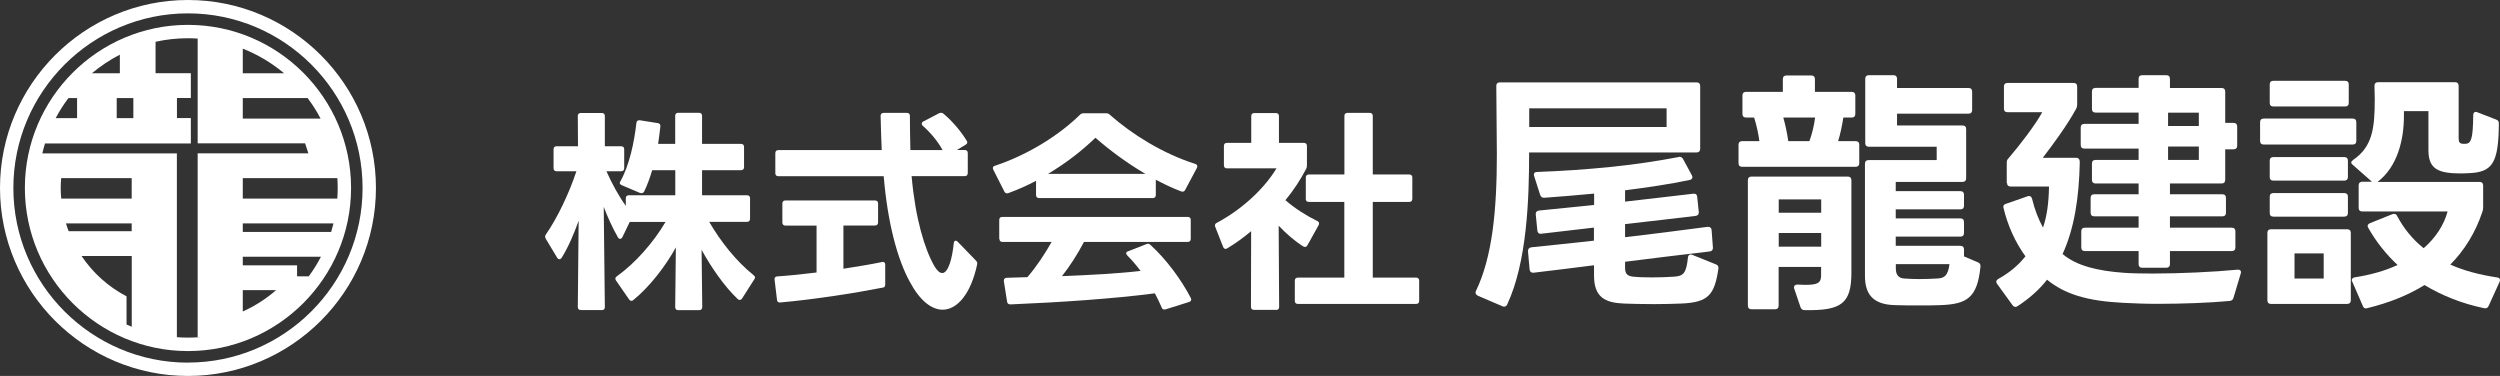
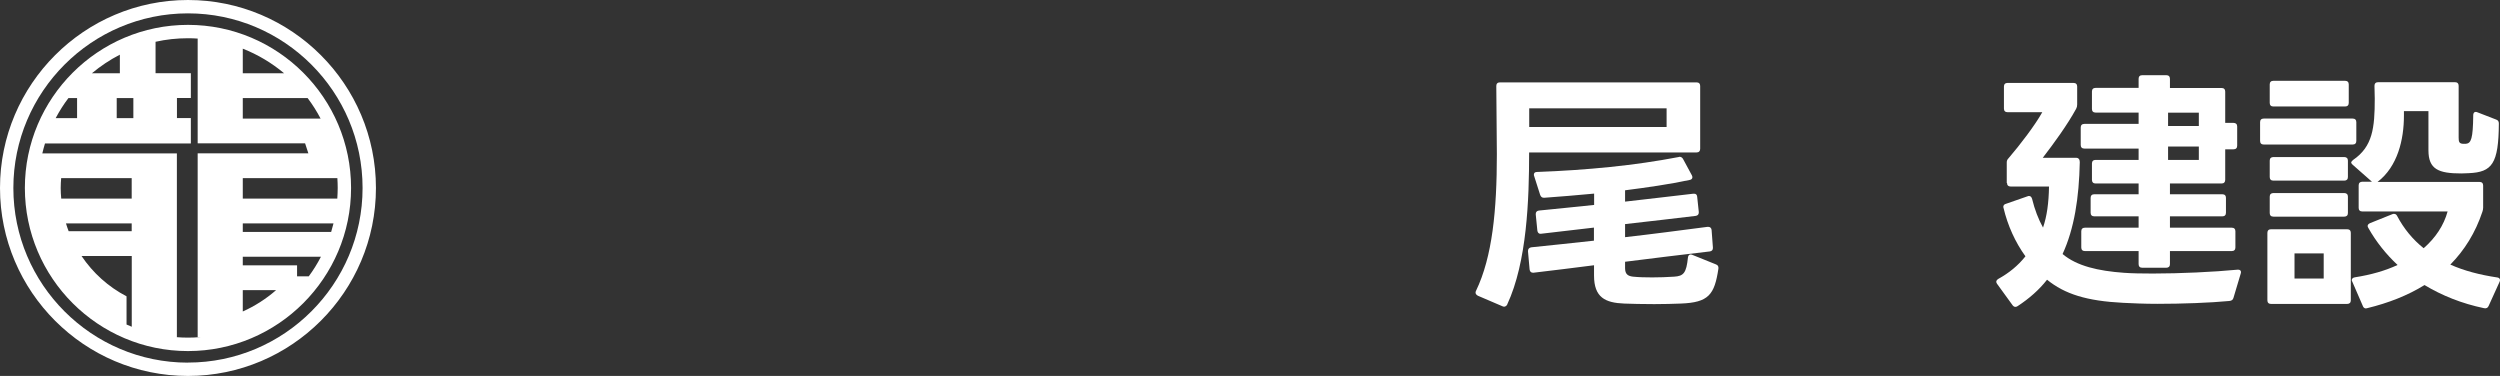
<svg xmlns="http://www.w3.org/2000/svg" width="266" height="40" viewBox="0 0 266 40" fill="none">
  <rect x="0" y="0" width="266" height="40" fill="#333333" stroke="none" />
-   <path d="M64.026 32.99H61.807C61.598 32.99 61.478 32.874 61.478 32.669L61.568 23.487C61.068 24.888 60.458 26.318 59.749 27.446C59.679 27.534 59.609 27.582 59.539 27.582C59.449 27.582 59.349 27.534 59.279 27.417L58.07 25.403C58.02 25.316 58 25.238 58 25.17C58 25.102 58.02 25.034 58.07 24.966C59.319 23.176 60.578 20.501 61.328 18.225H59.229C59.019 18.225 58.899 18.108 58.899 17.904V15.881C58.899 15.677 59.019 15.56 59.229 15.56H61.498L61.478 12.34C61.478 12.136 61.598 12.02 61.807 12.02H64.026C64.236 12.02 64.356 12.136 64.356 12.34V15.56H66.085C66.295 15.56 66.415 15.677 66.415 15.881V17.904C66.415 18.108 66.295 18.225 66.085 18.225H64.526C65.095 19.509 65.825 20.851 66.585 21.902V21.095C66.585 20.89 66.704 20.773 66.914 20.773H71.851V18.108H69.393C69.153 18.916 68.873 19.694 68.543 20.365C68.453 20.55 68.283 20.598 68.094 20.53L66.155 19.704C66.015 19.636 65.945 19.567 65.945 19.47C65.945 19.402 65.965 19.353 66.015 19.285C66.964 17.583 67.484 15.142 67.714 13.07C67.734 12.866 67.884 12.768 68.094 12.798L69.982 13.099C70.192 13.119 70.292 13.264 70.262 13.469C70.192 14.072 70.122 14.685 70.022 15.307H71.841V12.321C71.841 12.117 71.961 12 72.171 12H74.369C74.579 12 74.699 12.117 74.699 12.321V15.307H78.837C79.046 15.307 79.166 15.424 79.166 15.628V17.787C79.166 17.992 79.046 18.108 78.837 18.108H74.699V20.773H79.476C79.686 20.773 79.806 20.89 79.806 21.095V23.283C79.806 23.487 79.686 23.604 79.476 23.604H75.459C76.708 25.763 78.367 27.816 80.166 29.265C80.256 29.352 80.336 29.43 80.336 29.518C80.336 29.586 80.316 29.635 80.266 29.703L78.966 31.745C78.897 31.862 78.797 31.911 78.707 31.911C78.637 31.911 78.567 31.891 78.497 31.823C77.058 30.461 75.689 28.467 74.649 26.58L74.719 32.679C74.719 32.883 74.599 33 74.389 33H72.171C71.961 33 71.841 32.883 71.841 32.679L71.911 26.328C70.802 28.331 69.143 30.491 67.394 31.92C67.324 31.988 67.254 32.008 67.154 32.008C67.084 32.008 67.014 31.959 66.944 31.872L65.545 29.849C65.495 29.78 65.475 29.712 65.475 29.644C65.475 29.557 65.525 29.479 65.615 29.411C67.624 27.981 69.543 25.773 70.812 23.614H67.004L66.225 25.228C66.155 25.345 66.085 25.413 65.985 25.413C65.885 25.413 65.815 25.364 65.745 25.248C65.175 24.256 64.656 23.108 64.236 22.009L64.356 32.679C64.356 32.883 64.236 33 64.026 33V32.99Z" fill="white" />
-   <path d="M83.244 23.672V21.649C83.244 21.445 83.364 21.328 83.574 21.328H93.098C93.308 21.328 93.427 21.445 93.427 21.649V23.672C93.427 23.876 93.308 23.993 93.098 23.993H89.74V28.594C91.209 28.36 92.628 28.137 93.827 27.884C93.877 27.884 93.897 27.864 93.947 27.864C94.117 27.884 94.187 27.981 94.187 28.166V30.257C94.187 30.461 94.117 30.578 93.947 30.598C90.879 31.201 86.622 31.862 83.024 32.183H82.954C82.784 32.183 82.694 32.095 82.674 31.911L82.415 29.751V29.683C82.415 29.518 82.504 29.43 82.694 29.411C83.974 29.323 85.413 29.177 86.882 28.993V24.003H83.574C83.364 24.003 83.244 23.886 83.244 23.682V23.672ZM82.495 18.429V16.29C82.495 16.085 82.614 15.969 82.824 15.969H93.817C93.767 14.938 93.727 13.663 93.697 12.331C93.697 12.126 93.817 12.01 94.027 12.01H96.486C96.695 12.01 96.815 12.126 96.815 12.331C96.815 13.362 96.835 14.84 96.865 15.969H100.293C99.773 15.025 99.044 14.15 98.194 13.391C98.104 13.323 98.074 13.226 98.074 13.158C98.074 13.07 98.124 12.992 98.244 12.924L99.923 12.049C99.993 12 100.063 12 100.113 12C100.203 12 100.303 12.02 100.373 12.088C101.292 12.846 102.242 13.955 102.851 14.967C102.901 15.035 102.921 15.103 102.921 15.152C102.921 15.239 102.851 15.336 102.731 15.404L101.812 15.959H102.642C102.851 15.959 102.971 16.076 102.971 16.28V18.42C102.971 18.624 102.851 18.741 102.642 18.741H96.995C97.395 23.293 98.394 26.512 99.404 28.292C99.713 28.817 99.993 29.051 100.253 29.051C100.893 29.051 101.312 27.534 101.482 25.88C101.502 25.695 101.572 25.608 101.692 25.608C101.762 25.608 101.832 25.656 101.902 25.724L103.841 27.728C103.961 27.845 104.011 27.981 103.961 28.166C103.301 31.249 101.862 32.951 100.293 32.951C99.134 32.951 97.885 32.008 96.815 30.004C95.496 27.611 94.447 23.769 94.027 18.75H82.824C82.614 18.75 82.495 18.634 82.495 18.429Z" fill="white" />
-   <path d="M107.148 20.569C107.028 20.569 106.938 20.521 106.868 20.385L105.689 18.06C105.669 17.992 105.639 17.924 105.639 17.875C105.639 17.758 105.709 17.69 105.849 17.642C109.517 16.426 112.795 14.286 114.903 12.214C115.023 12.098 115.143 12.049 115.303 12.049H117.691C117.861 12.049 117.971 12.098 118.091 12.214C120.43 14.286 123.698 16.329 127.165 17.437C127.375 17.506 127.445 17.642 127.355 17.856L126.106 20.2C126.016 20.385 125.866 20.433 125.676 20.365C124.757 20.025 123.857 19.587 122.978 19.12V20.754C122.978 20.959 122.858 21.075 122.648 21.075H110.566C110.356 21.075 110.236 20.959 110.236 20.754V19.237C109.287 19.743 108.297 20.18 107.278 20.55C107.228 20.569 107.188 20.569 107.138 20.569H107.148ZM106.319 25.423V23.4C106.319 23.196 106.439 23.079 106.649 23.079H126.366C126.576 23.079 126.696 23.196 126.696 23.4V25.423C126.696 25.627 126.576 25.744 126.366 25.744H115.333C114.643 27.057 113.844 28.302 112.994 29.382C115.903 29.265 118.931 29.11 121.359 28.827C120.929 28.254 120.46 27.699 119.94 27.174C119.87 27.106 119.82 27.009 119.82 26.94C119.82 26.872 119.89 26.775 120.03 26.736L121.969 25.977C122.039 25.958 122.089 25.929 122.139 25.929C122.228 25.929 122.328 25.977 122.418 26.065C124.097 27.602 125.656 29.703 126.696 31.697C126.716 31.765 126.746 31.814 126.746 31.862C126.746 31.998 126.656 32.096 126.506 32.135L124.027 32.913C124.027 32.913 123.937 32.932 123.887 32.932C123.767 32.932 123.648 32.864 123.608 32.728C123.398 32.222 123.138 31.716 122.878 31.21C118.531 31.784 112.665 32.173 107.538 32.387C107.328 32.387 107.188 32.319 107.158 32.115L106.808 29.907V29.858C106.808 29.674 106.928 29.557 107.118 29.557L109.317 29.489C110.306 28.341 111.156 27.028 111.895 25.744H106.668C106.459 25.744 106.339 25.627 106.339 25.423H106.319ZM116.552 14.656C115.153 16.017 113.434 17.35 111.515 18.498H121.869C119.91 17.35 118.111 16.017 116.552 14.656Z" fill="white" />
-   <path d="M135.75 32.971H133.431C133.222 32.971 133.102 32.854 133.102 32.65L133.122 24.596C132.322 25.267 131.443 25.909 130.593 26.415C130.523 26.464 130.453 26.483 130.403 26.483C130.284 26.483 130.214 26.415 130.144 26.279L129.294 24.119C129.294 24.119 129.274 24.032 129.274 23.983C129.274 23.867 129.324 23.779 129.464 23.711C132.062 22.33 134.451 20.171 135.82 17.914H130.553C130.343 17.914 130.224 17.797 130.224 17.593V15.521C130.224 15.317 130.343 15.2 130.553 15.2H133.132V12.35C133.132 12.146 133.252 12.029 133.461 12.029H135.75C135.96 12.029 136.08 12.146 136.08 12.35V15.2H138.728C138.938 15.2 139.058 15.317 139.058 15.521V17.593C139.058 17.758 139.038 17.846 138.968 17.982C138.358 19.13 137.649 20.239 136.769 21.299C137.789 22.194 139.058 22.982 140.177 23.526C140.297 23.594 140.347 23.662 140.347 23.779C140.347 23.828 140.327 23.896 140.297 23.964L139.118 26.084C139.028 26.269 138.858 26.337 138.668 26.221C137.749 25.647 136.849 24.859 136.05 24.012L136.1 32.66C136.1 32.864 135.98 32.981 135.77 32.981L135.75 32.971ZM138.938 21.163V18.887C138.938 18.682 139.058 18.566 139.268 18.566H143.045V12.331C143.045 12.127 143.165 12.01 143.375 12.01H145.734C145.943 12.01 146.063 12.127 146.063 12.331V18.566H149.941C150.151 18.566 150.271 18.682 150.271 18.887V21.163C150.271 21.367 150.151 21.484 149.941 21.484H146.063V29.537H150.67C150.88 29.537 151 29.654 151 29.858V32.018C151 32.222 150.88 32.339 150.67 32.339H138.098C137.889 32.339 137.769 32.222 137.769 32.018V29.858C137.769 29.654 137.889 29.537 138.098 29.537H143.035V21.484H139.258C139.048 21.484 138.928 21.367 138.928 21.163H138.938Z" fill="white" />
  <path d="M160.38 32.387C160.271 32.603 160.072 32.691 159.853 32.583L157.246 31.466C157.027 31.358 156.937 31.163 157.047 30.947C158.798 27.312 159.266 22.315 159.266 16.416C159.266 14.751 159.206 10.567 159.206 9.146C159.206 8.901 159.345 8.764 159.594 8.764H180.511C180.759 8.764 180.899 8.901 180.899 9.146V15.838C180.899 16.083 180.759 16.221 180.511 16.221H162.699C162.699 21.169 162.48 27.86 160.37 32.387H160.38ZM163.933 24.882C163.714 24.882 163.604 24.745 163.574 24.529L163.405 22.834V22.756C163.405 22.57 163.515 22.432 163.734 22.403C165.644 22.207 167.614 22.021 169.615 21.805V20.6C167.784 20.767 166.012 20.924 164.321 21.041H164.261C164.062 21.041 163.953 20.933 163.873 20.737L163.236 18.739C163.206 18.68 163.206 18.631 163.206 18.572C163.206 18.405 163.316 18.298 163.535 18.298C168.828 18.102 173.913 17.612 178.6 16.71L178.71 16.681C178.879 16.681 179.018 16.789 179.098 16.955L180.013 18.65C180.043 18.729 180.073 18.788 180.073 18.846C180.073 19.013 179.963 19.121 179.764 19.15C177.605 19.611 175.267 19.944 172.908 20.247V21.453C175.376 21.178 177.844 20.875 180.172 20.61H180.252C180.451 20.61 180.56 20.718 180.58 20.933L180.75 22.54V22.619C180.75 22.805 180.64 22.942 180.421 22.971C177.983 23.275 175.426 23.549 172.908 23.843V25.235C175.794 24.911 178.729 24.519 181.675 24.137H181.755C181.954 24.137 182.083 24.245 182.113 24.461L182.252 26.322V26.401C182.252 26.587 182.143 26.724 181.924 26.753C178.978 27.106 175.933 27.459 172.908 27.851V28.537C172.908 29.193 173.237 29.379 173.764 29.438C174.351 29.497 175.038 29.516 175.794 29.516C176.55 29.516 177.376 29.487 178.122 29.438C179.147 29.379 179.426 29.026 179.595 27.42C179.625 27.116 179.814 27.008 180.063 27.116L182.561 28.125C182.779 28.203 182.869 28.341 182.839 28.586C182.421 31.349 181.814 32.191 178.819 32.299C178.043 32.328 177.048 32.358 176.013 32.358C174.789 32.358 173.575 32.328 172.819 32.299C170.789 32.221 169.605 31.643 169.605 29.32V28.223C167.445 28.497 165.276 28.772 163.166 29.017H163.107C162.888 29.017 162.778 28.88 162.749 28.664L162.579 26.753V26.695C162.579 26.479 162.719 26.342 162.938 26.312C165.097 26.097 167.316 25.852 169.595 25.607V24.216L163.963 24.872H163.903L163.933 24.882ZM177.326 11.527H162.709V13.516H177.326V11.527Z" fill="white" />
-   <path d="M185.396 12.125V10.156C185.396 9.911 185.536 9.773 185.785 9.773H189.695V8.412C189.695 8.167 189.835 8.029 190.083 8.029H192.72C192.969 8.029 193.108 8.167 193.108 8.412V9.773H197.019C197.268 9.773 197.407 9.911 197.407 10.156V12.125C197.407 12.37 197.268 12.507 197.019 12.507H196.133C195.994 13.35 195.825 14.232 195.576 15.015H197.437C197.686 15.015 197.825 15.153 197.825 15.398V17.367C197.825 17.612 197.686 17.749 197.437 17.749H185.367C185.118 17.749 184.979 17.612 184.979 17.367V15.398C184.979 15.153 185.118 15.015 185.367 15.015H187.198C187.088 14.222 186.919 13.379 186.64 12.507H185.785C185.536 12.507 185.396 12.37 185.396 12.125ZM188.859 32.907H186.362C186.113 32.907 185.974 32.769 185.974 32.525V19.17C185.974 18.925 186.113 18.788 186.362 18.788H196.601C196.85 18.788 196.989 18.925 196.989 19.17V29.007C196.989 32.289 195.934 33.073 192.024 32.995C191.805 32.995 191.665 32.916 191.576 32.691L190.909 30.722C190.879 30.663 190.879 30.614 190.879 30.584C190.879 30.389 191.019 30.261 191.267 30.281C191.576 30.281 191.855 30.31 192.073 30.31C193.486 30.31 193.765 30.065 193.765 29.271V28.399H189.247V32.525C189.247 32.769 189.108 32.907 188.859 32.907ZM193.775 21.218H189.257V22.638H193.775V21.218ZM193.775 24.794H189.257V26.244H193.775V24.794ZM193.128 12.507H189.745C189.964 13.301 190.163 14.202 190.272 15.015H192.521C192.8 14.251 193.019 13.379 193.128 12.507ZM208.97 26.548V27.282L210.443 27.91C210.662 27.988 210.751 28.155 210.721 28.37C210.393 31.701 209.278 32.358 206.482 32.466C205.955 32.495 205.069 32.495 204.154 32.495C203.238 32.495 202.323 32.495 201.626 32.466C199.218 32.407 198.432 31.241 198.432 29.35V17.416C198.432 17.171 198.571 17.034 198.82 17.034H206.064V15.613H198.85C198.601 15.613 198.462 15.476 198.462 15.231V8.382C198.462 8.137 198.601 8 198.85 8H201.457C201.706 8 201.845 8.137 201.845 8.382V9.362H209.448C209.696 9.362 209.836 9.499 209.836 9.744V11.713C209.836 11.958 209.696 12.096 209.448 12.096H201.845V13.35H208.811C209.059 13.35 209.199 13.487 209.199 13.732V18.974C209.199 19.219 209.059 19.356 208.811 19.356H201.706V20.336H208.582C208.831 20.336 208.97 20.473 208.97 20.718V21.894C208.97 22.139 208.831 22.276 208.582 22.276H201.706V23.236H208.582C208.831 23.236 208.97 23.373 208.97 23.618V24.794C208.97 25.039 208.831 25.176 208.582 25.176H201.706V26.156H208.582C208.831 26.156 208.97 26.293 208.97 26.538V26.548ZM202.621 29.634C203.069 29.663 203.616 29.693 204.203 29.693C204.9 29.693 205.587 29.663 206.094 29.634C206.9 29.605 207.258 29.33 207.427 28.106H201.716V28.566C201.716 29.223 201.994 29.605 202.631 29.634H202.621Z" fill="white" />
  <path d="M213.518 19.474V17.288C213.518 17.102 213.577 16.965 213.717 16.828C214.96 15.378 216.543 13.301 217.299 11.939H213.607C213.358 11.939 213.219 11.802 213.219 11.557V9.205C213.219 8.96 213.358 8.823 213.607 8.823H220.622C220.871 8.823 221.011 8.96 221.011 9.205V11.116C221.011 11.312 220.981 11.419 220.901 11.576C219.956 13.301 218.543 15.241 217.349 16.789H220.901C221.15 16.789 221.289 16.955 221.289 17.249C221.21 21.071 220.702 24.323 219.458 27.028C220.981 28.311 223.259 28.831 226.006 29.027C226.812 29.085 227.867 29.105 229.061 29.105C231.917 29.105 235.549 28.938 238.076 28.694H238.136C238.385 28.694 238.494 28.86 238.414 29.105L237.638 31.701C237.579 31.917 237.419 32.005 237.191 32.025C235.141 32.221 232.165 32.328 229.538 32.328C228.175 32.328 226.901 32.27 225.906 32.221C222.025 32.025 219.687 31.29 217.806 29.761C216.97 30.829 215.916 31.76 214.672 32.574C214.592 32.632 214.503 32.652 214.423 32.652C214.343 32.652 214.224 32.593 214.144 32.485L212.483 30.193C212.423 30.114 212.403 30.026 212.403 29.977C212.403 29.869 212.483 29.761 212.622 29.673C213.756 29.046 214.702 28.282 215.508 27.273C214.423 25.774 213.617 23.99 213.179 22.139C213.179 22.08 213.149 22.06 213.149 22.031C213.149 21.835 213.259 21.727 213.458 21.678L215.737 20.884C215.796 20.855 215.846 20.855 215.906 20.855C216.045 20.855 216.155 20.963 216.214 21.159C216.493 22.305 216.881 23.314 217.378 24.216C217.796 22.991 217.985 21.59 218.015 19.846H213.936C213.687 19.846 213.547 19.709 213.547 19.464L213.518 19.474ZM230.882 24.226H237.459C237.708 24.226 237.847 24.363 237.847 24.608V26.332C237.847 26.577 237.708 26.714 237.459 26.714H230.882V28.106C230.882 28.351 230.742 28.488 230.494 28.488H227.936C227.687 28.488 227.548 28.351 227.548 28.106V26.714H221.836C221.588 26.714 221.448 26.577 221.448 26.332V24.608C221.448 24.363 221.588 24.226 221.836 24.226H227.548V23.02H222.832C222.583 23.02 222.443 22.883 222.443 22.638V21.051C222.443 20.806 222.583 20.669 222.832 20.669H227.548V19.523H222.971C222.722 19.523 222.583 19.385 222.583 19.14V17.396C222.583 17.151 222.722 17.014 222.971 17.014H227.548V15.809H221.777C221.528 15.809 221.389 15.672 221.389 15.427V13.565C221.389 13.32 221.528 13.183 221.777 13.183H227.548V11.978H222.971C222.722 11.978 222.583 11.841 222.583 11.596V9.734C222.583 9.489 222.722 9.352 222.971 9.352H227.548V8.382C227.548 8.137 227.687 8 227.936 8H230.494C230.742 8 230.882 8.137 230.882 8.382V9.362H236.375C236.623 9.362 236.763 9.499 236.763 9.744V13.075H237.648C237.897 13.075 238.036 13.213 238.036 13.457V15.505C238.036 15.75 237.897 15.887 237.648 15.887H236.763V19.14C236.763 19.385 236.623 19.523 236.375 19.523H230.882V20.669H236.454C236.703 20.669 236.842 20.806 236.842 21.051V22.638C236.842 22.883 236.703 23.02 236.454 23.02H230.882V24.226ZM233.956 11.988H230.683V13.409H233.956V11.988ZM233.956 15.594H230.683V17.014H233.956V15.594Z" fill="white" />
  <path d="M240.862 12.615H250.325C250.574 12.615 250.713 12.752 250.713 12.997V14.996C250.713 15.241 250.574 15.378 250.325 15.378H240.862C240.613 15.378 240.474 15.241 240.474 14.996V12.997C240.474 12.752 240.613 12.615 240.862 12.615ZM241.638 24.392H249.738C249.987 24.392 250.126 24.529 250.126 24.774V31.956C250.126 32.201 249.987 32.338 249.738 32.338H241.638C241.39 32.338 241.25 32.201 241.25 31.956V24.774C241.25 24.529 241.39 24.392 241.638 24.392ZM241.887 8.598H249.519C249.768 8.598 249.907 8.735 249.907 8.98V10.949C249.907 11.194 249.768 11.331 249.519 11.331H241.887C241.638 11.331 241.499 11.194 241.499 10.949V8.98C241.499 8.735 241.638 8.598 241.887 8.598ZM241.887 16.71H249.43C249.679 16.71 249.818 16.848 249.818 17.093V18.837C249.818 19.082 249.679 19.219 249.43 19.219H241.887C241.638 19.219 241.499 19.082 241.499 18.837V17.093C241.499 16.848 241.638 16.71 241.887 16.71ZM241.887 20.541H249.43C249.679 20.541 249.818 20.679 249.818 20.924V22.668C249.818 22.913 249.679 23.05 249.43 23.05H241.887C241.638 23.05 241.499 22.913 241.499 22.668V20.924C241.499 20.679 241.638 20.541 241.887 20.541ZM247.241 26.959H244.136V29.634H247.241V26.959ZM250.176 17.288C250.176 17.21 250.256 17.102 250.375 17.014C252.455 15.594 252.674 13.604 252.674 10.489C252.674 10.185 252.644 9.558 252.644 9.127C252.644 8.882 252.783 8.745 253.032 8.745H261.212C261.46 8.745 261.6 8.882 261.6 9.127V14.643C261.6 15.084 261.659 15.27 262.047 15.3H262.376C262.933 15.241 263.122 14.751 263.152 12.272C263.152 11.968 263.321 11.831 263.6 11.949L265.57 12.713C265.789 12.791 265.878 12.899 265.878 13.154C265.849 17.416 265.162 18.317 262.684 18.425C262.485 18.425 262.187 18.454 261.878 18.454C259.46 18.454 258.386 18.014 258.386 15.995V11.821H255.778V12.311C255.778 14.849 255.112 17.72 252.972 19.356H263.819C264.067 19.356 264.207 19.493 264.207 19.738V22.09C264.207 22.256 264.177 22.364 264.127 22.53C263.381 24.774 262.217 26.626 260.714 28.154C262.187 28.811 263.849 29.242 265.679 29.517C265.958 29.546 266.068 29.732 265.958 29.977L264.794 32.544C264.714 32.76 264.515 32.848 264.296 32.789C261.938 32.299 259.828 31.447 257.968 30.33C256.196 31.427 254.137 32.24 251.868 32.789C251.808 32.789 251.788 32.818 251.728 32.818C251.589 32.818 251.45 32.711 251.4 32.544L250.286 29.977C250.256 29.918 250.226 29.869 250.226 29.81C250.226 29.644 250.365 29.536 250.554 29.507C252.306 29.232 253.798 28.801 255.102 28.194C253.878 27.047 252.823 25.734 251.997 24.265C251.937 24.186 251.918 24.098 251.918 24.049C251.918 23.912 251.997 23.834 252.166 23.745L254.554 22.785C254.614 22.756 254.664 22.756 254.724 22.756C254.863 22.756 254.972 22.815 255.052 22.971C255.768 24.333 256.714 25.48 257.878 26.41C259.152 25.294 260.017 23.981 260.425 22.501H251.35C251.102 22.501 250.962 22.364 250.962 22.119V19.718C250.962 19.474 251.102 19.336 251.35 19.336H252.375L250.296 17.504C250.216 17.426 250.156 17.337 250.156 17.259L250.176 17.288Z" fill="white" />
  <path d="M20 0C8.976 0 0 8.976 0 20C0 31.024 8.976 40 20 40C31.024 40 40 31.024 40 20C40 8.976 31.031 0 20 0ZM20 38.585C9.758 38.585 1.422 30.249 1.422 20.007C1.422 9.765 9.758 1.422 20 1.422C30.242 1.422 38.578 9.758 38.578 20C38.578 30.242 30.242 38.578 20 38.578V38.585Z" fill="white" />
  <path d="M20 2.646C10.434 2.646 2.646 10.434 2.646 20C2.646 29.566 10.434 37.354 20 37.354C29.566 37.354 37.354 29.566 37.354 20C37.354 10.434 29.573 2.646 20 2.646ZM35.932 20C35.932 20.384 35.911 20.754 35.889 21.131H25.832V18.954H35.896C35.918 19.303 35.932 19.644 35.932 20ZM25.832 30.867H29.381C28.322 31.792 27.127 32.56 25.832 33.143V30.867ZM31.608 29.402V28.229H25.832V27.318H34.147C33.77 28.051 33.336 28.748 32.852 29.402H31.601H31.608ZM25.832 24.68V23.769H35.484C35.406 24.075 35.327 24.381 35.235 24.68H25.832ZM25.832 5.178C27.44 5.811 28.919 6.7 30.228 7.795H25.832V5.178ZM25.832 10.434H32.731C33.251 11.123 33.713 11.856 34.111 12.617H25.832V10.434ZM12.418 12.567V10.434H14.189V12.567H12.418ZM8.201 10.434V12.567H5.925C6.323 11.82 6.771 11.102 7.283 10.434H8.208H8.201ZM9.78 7.795C10.69 7.034 11.686 6.365 12.753 5.818V7.795H9.78ZM14.019 24.601H7.305C7.198 24.331 7.105 24.047 7.02 23.769H14.012V24.601H14.019ZM8.677 27.24H14.019V34.765C13.834 34.687 13.649 34.608 13.464 34.53V31.529C11.529 30.519 9.886 29.04 8.677 27.24ZM14.019 21.131H6.515C6.48 20.761 6.458 20.384 6.458 20C6.458 19.644 6.48 19.303 6.508 18.954H14.012V21.131H14.019ZM18.692 35.874H18.82V16.323H4.502C4.588 15.967 4.68 15.611 4.787 15.263H20.306V12.56H18.827V10.426H20.306V7.788H16.551V4.445C17.66 4.196 18.812 4.068 20 4.068C20.349 4.068 20.69 4.082 21.032 4.104V15.249H32.461L32.81 16.316H21.032V35.867H21.316C20.882 35.903 20.448 35.924 20 35.924C19.552 35.924 19.118 35.903 18.684 35.867L18.692 35.874Z" fill="white" />
</svg>